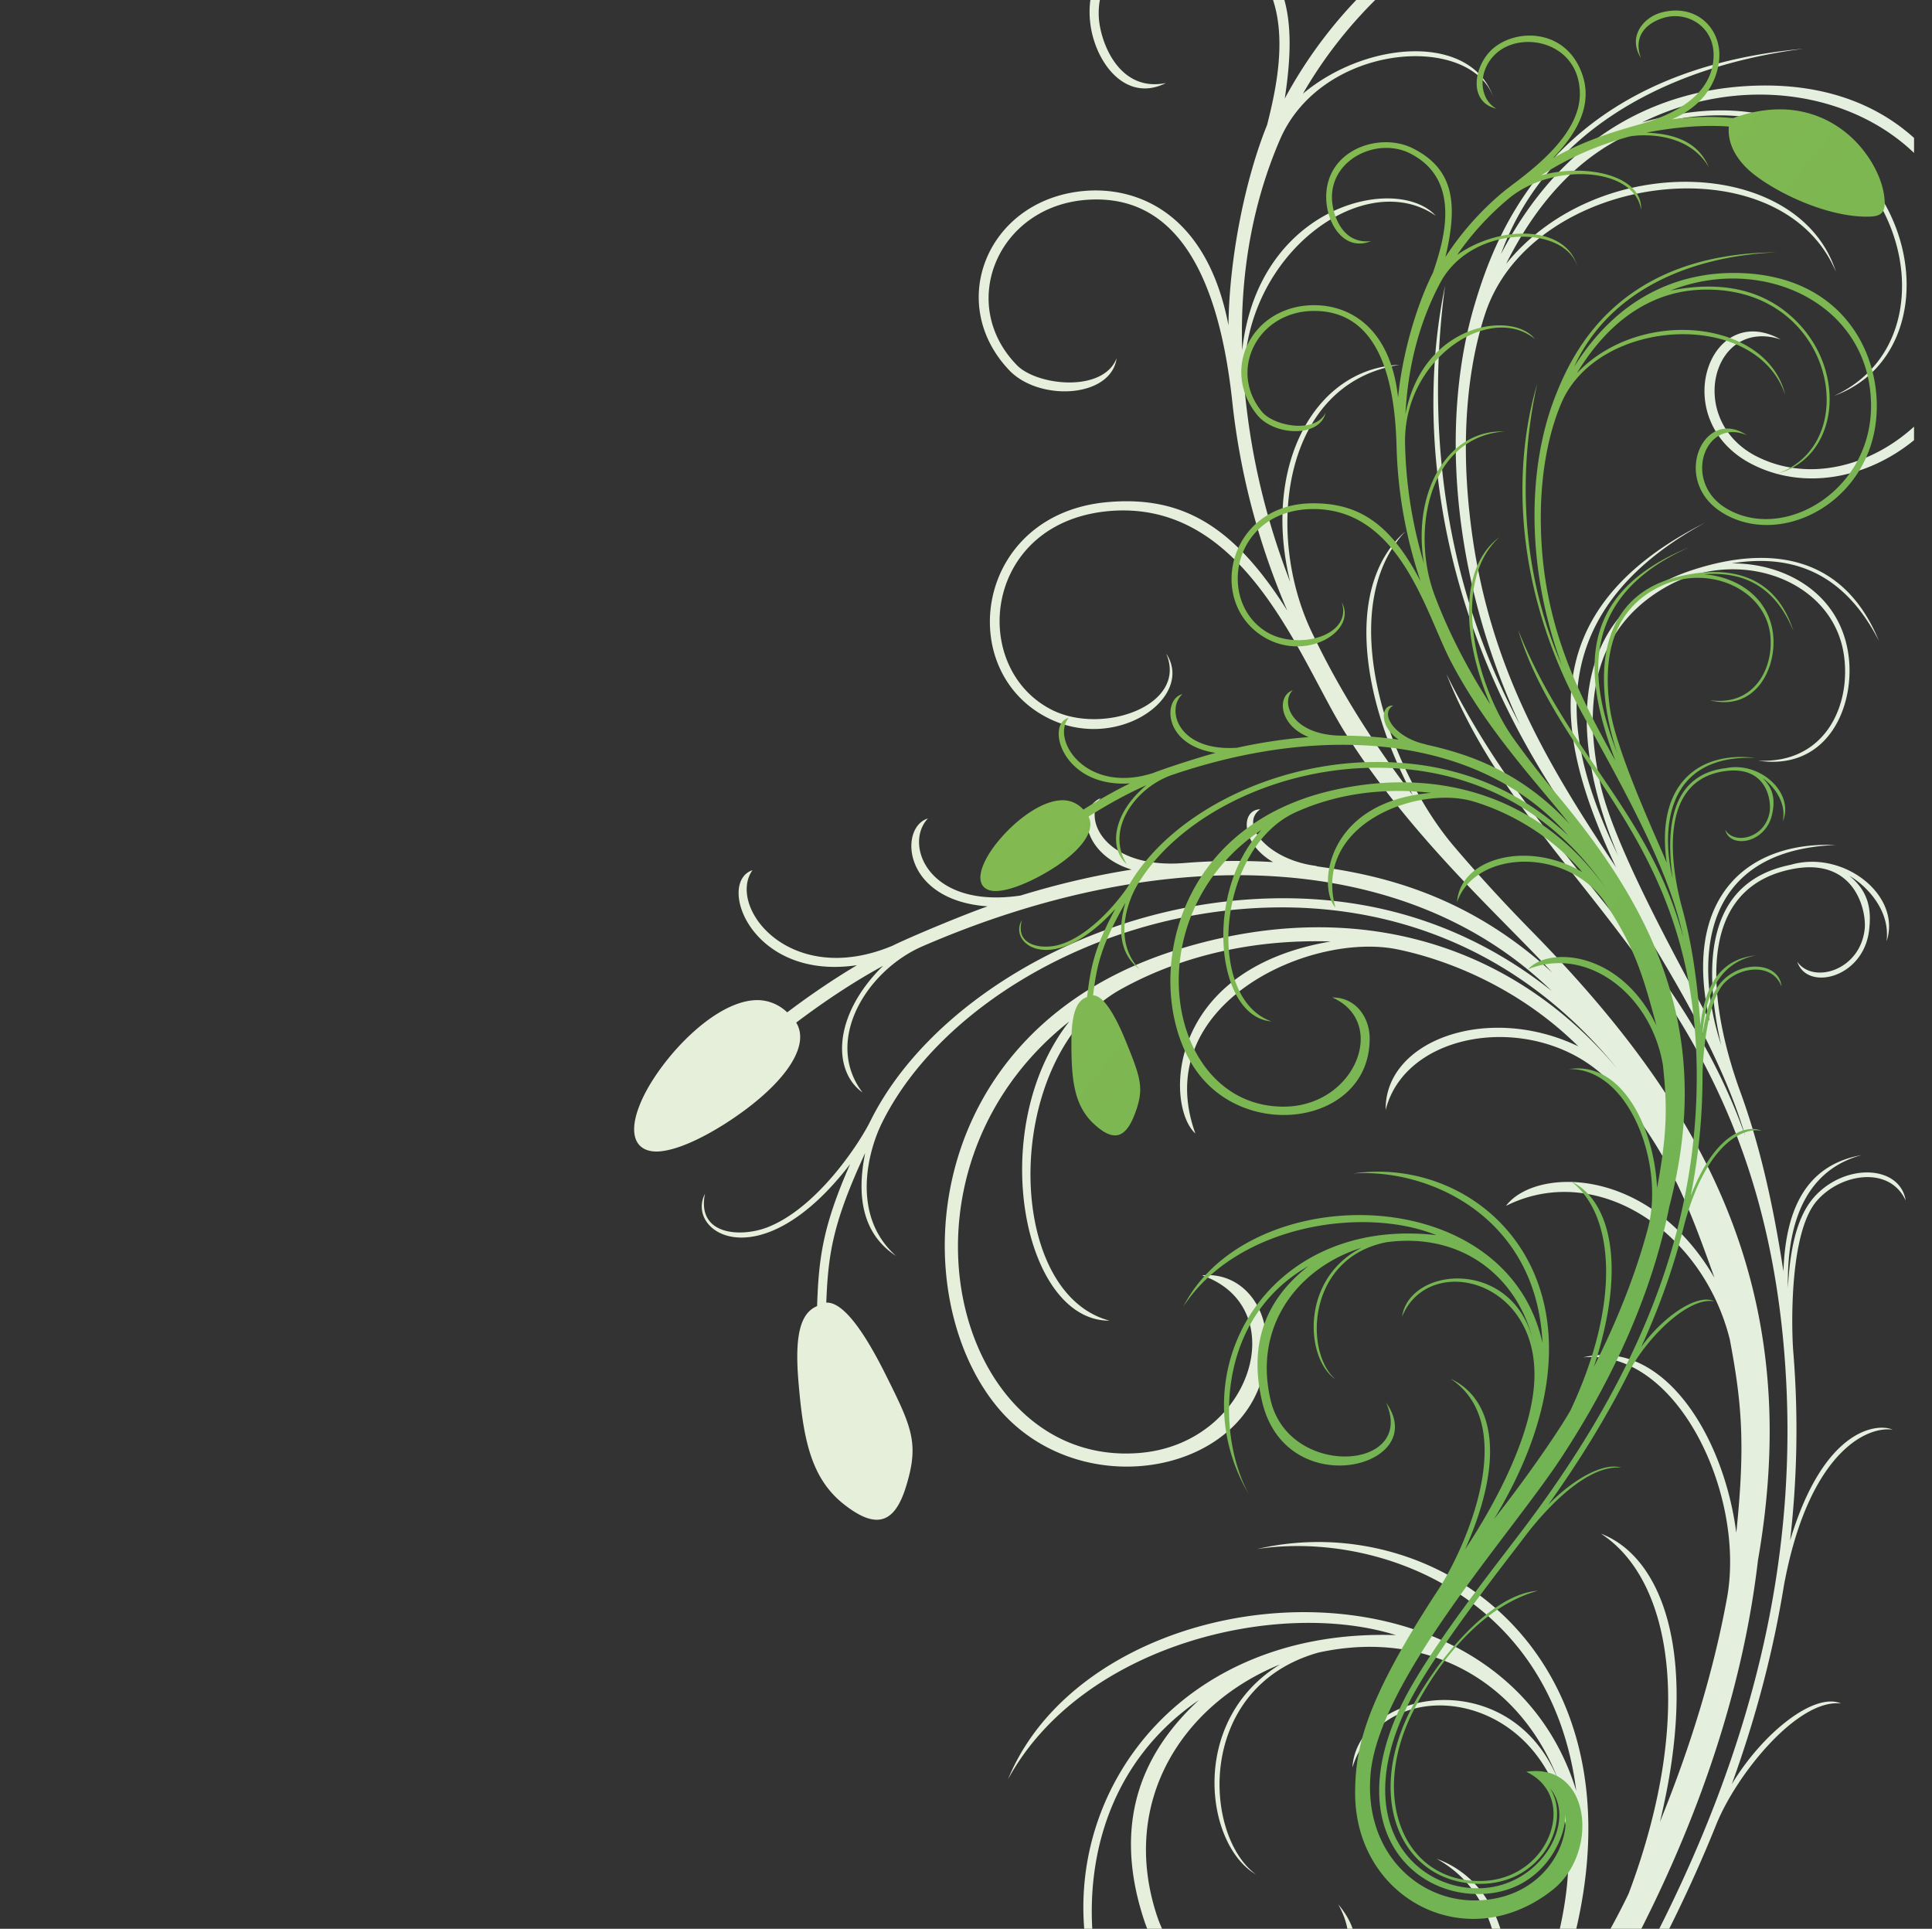
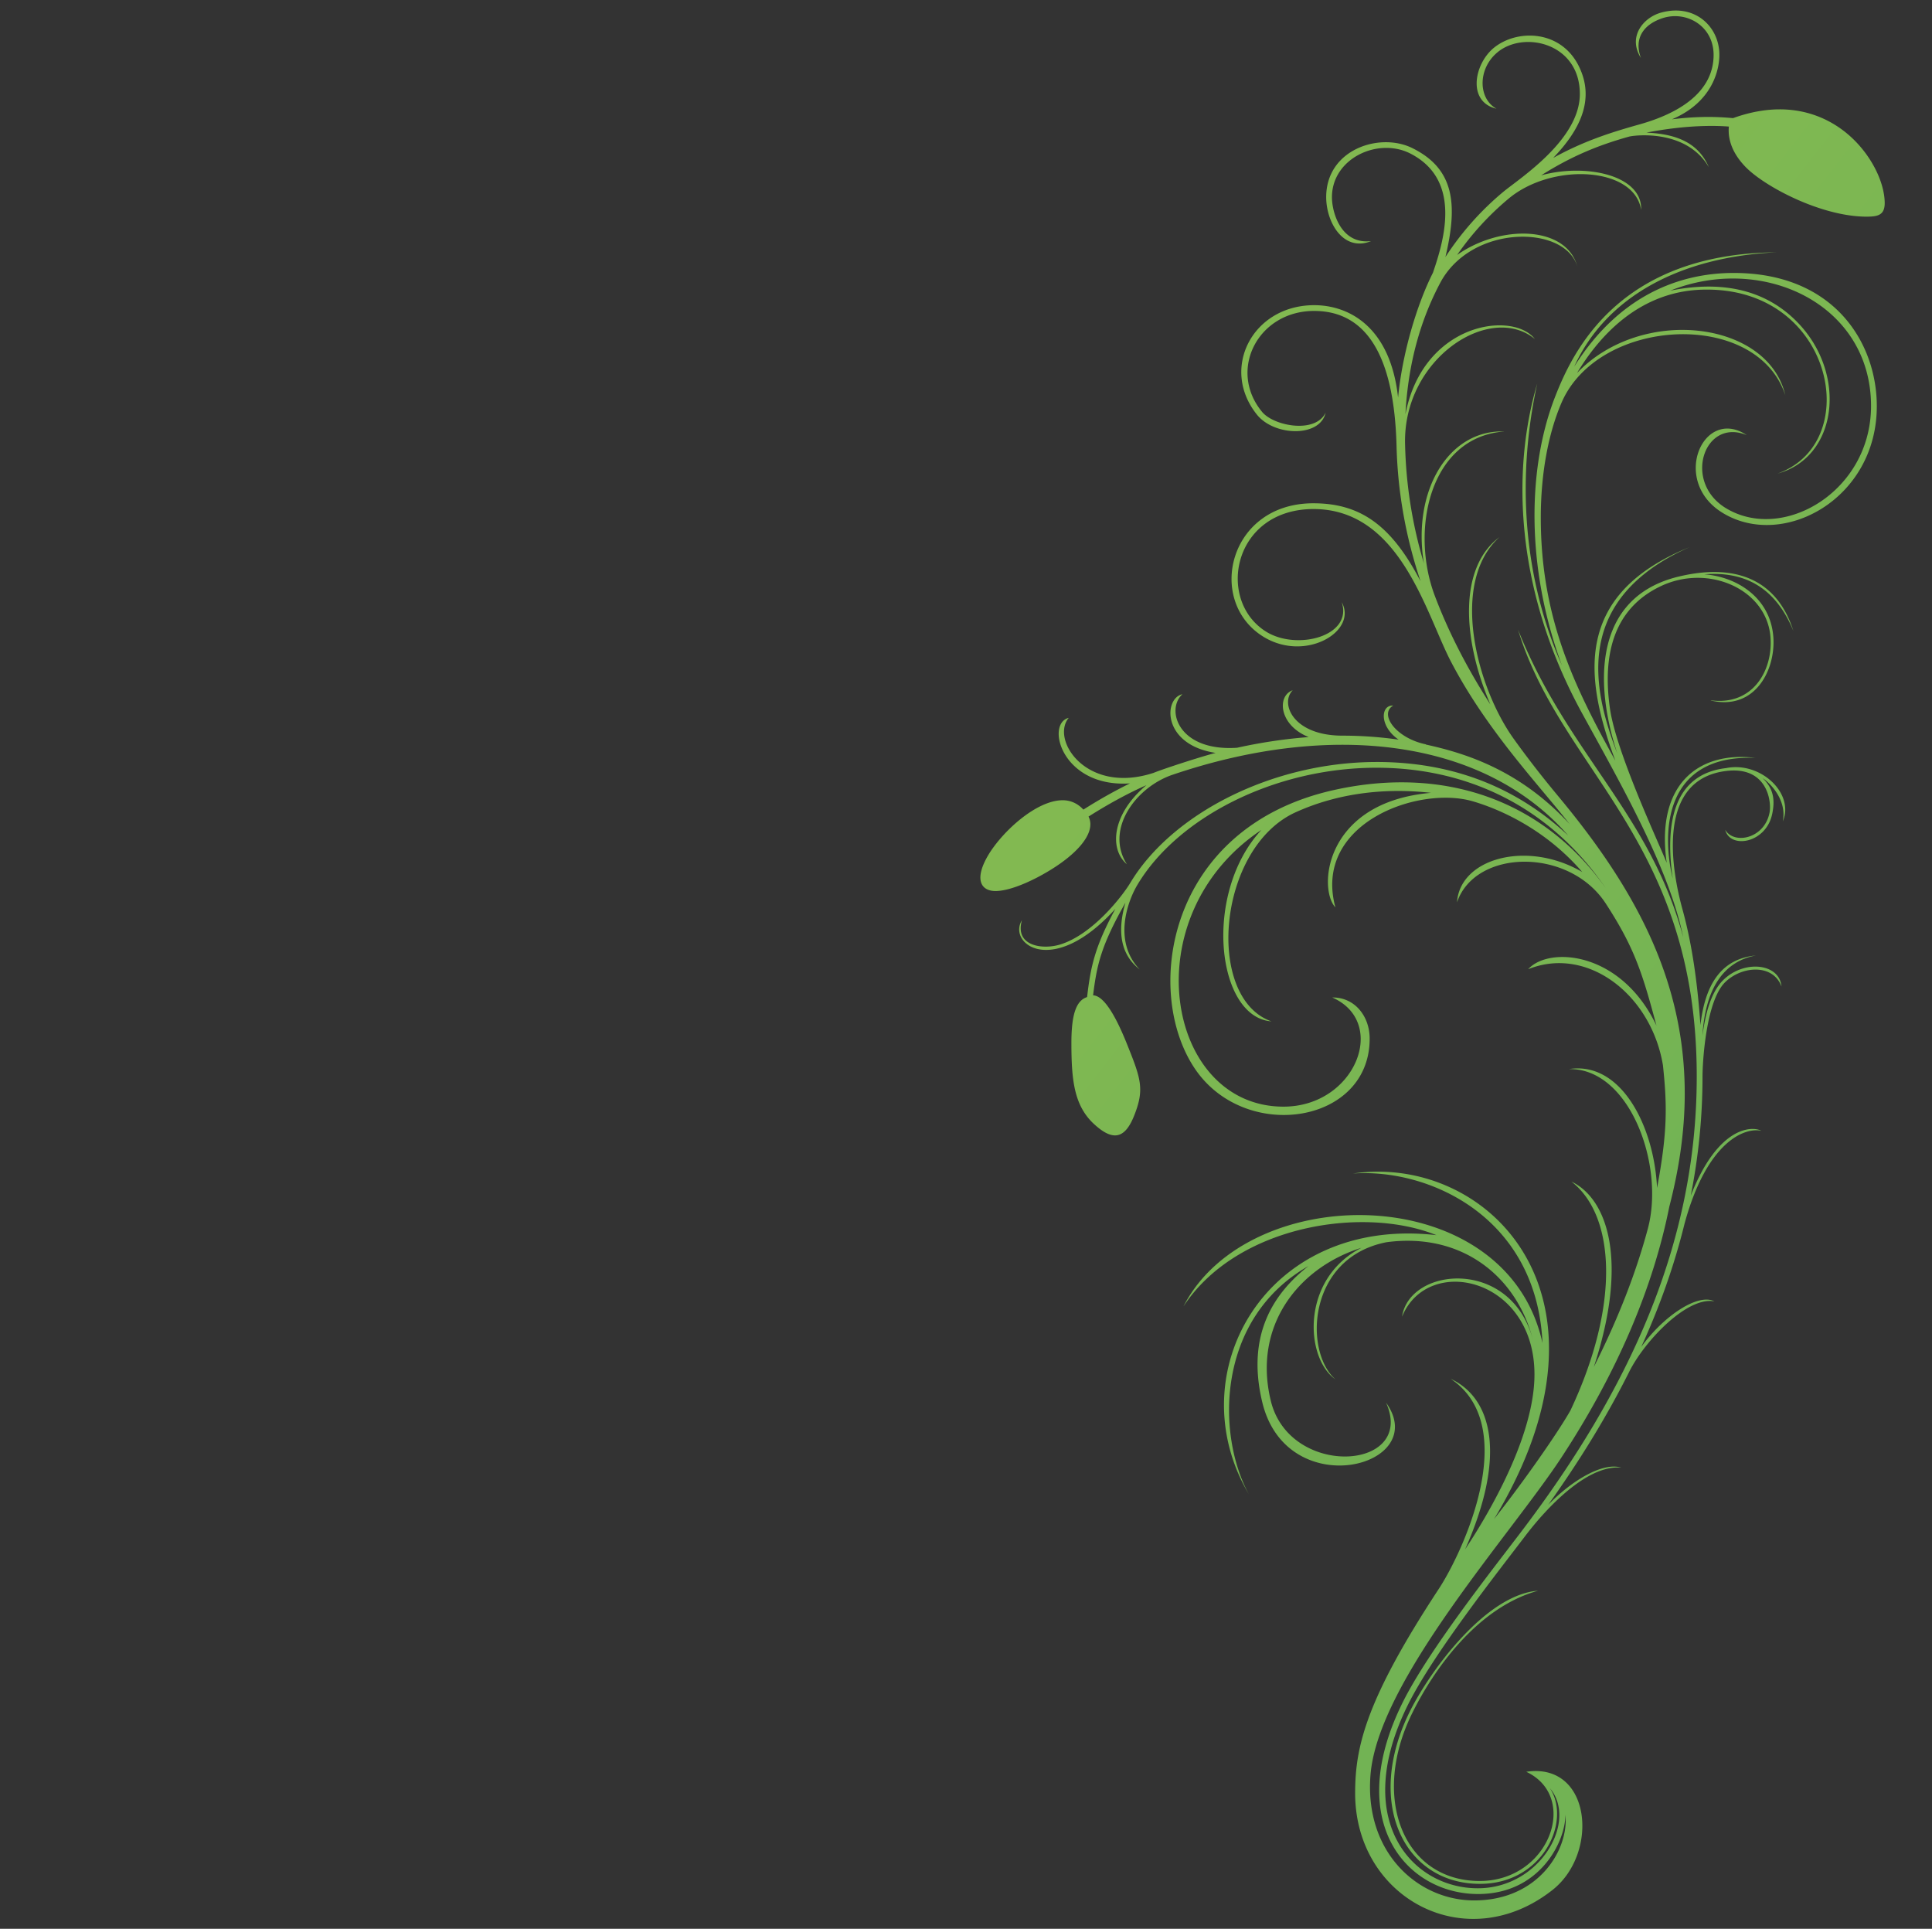
<svg xmlns="http://www.w3.org/2000/svg" height="595.28" viewBox="0 0 596.291 595.28" width="596.29">
  <rect x="0" y="0" width="596.291" height="595.28" fill="#333333" stroke="none" />
  <switch>
    <g>
      <linearGradient id="a" y2="299.9" gradientUnits="userSpaceOnUse" x2="197.89" y1="295.91" x1="586.93">
        <stop stop-color="#E5EFDF" offset="0" />
        <stop stop-color="#E5EFD9" offset="1" />
      </linearGradient>
-       <path d="M418.12 597.72h-1.988c-.128-3.006-1.088-6.34-3.092-9.976 2.9 3.44 4.51 6.8 5.08 9.98zm150.03-72.01c-8.245-3.477-24.087 9.073-33.658 24.944 7.321-20.185 12.777-40.687 16.141-61.615l.006.006c7.561-40.393 25.209-48.97 33.5-47.815-4.407-1.997-21.097-.965-31.644 34.202 2.175-19.01 2.603-38.393.982-58.248-.547-6.707-1.38-36.752 7.303-46.608 7.404-8.507 22.43-10.847 27.396-.06-1.796-11.102-18.984-11.71-28.447-.858-5.553 6.444-7.347 17.142-7.906 27.809-.466-23.036 7.354-36.798 22.724-40.98-16.108 2.903-23.435 15.202-24.104 35.908-3.49-22.78-7.777-40.261-13.343-55.518-7.643-20.94-17.016-61.818 15.68-68.58 19.687-4.107 23.363 12.776 22.733 18.465-1.423 12.859-15.985 17.01-20.796 10.05 3.038 9.25 20.567 5.057 22.185-9.896.592-5.287.336-11.46-6.075-16.564 3.047 1.536 12.802 9.16 11.445 20.152 4.746-14.125-13.261-28.377-29.65-23.594-.041.006-.09.01-.126.019-.016.003-.027.009-.037.01-.011.002-.015 0-.02.003v.004c-25.653 5.289-26.94 30.36-21.223 55.562-7.343-22.257-9.03-59.906 35.324-61.724-28.03-1.165-47.404 16.94-38.853 54.359-5.417-10.76-29.152-52.173-33.713-72.946-5.472-24.638-2.54-47.9 19.894-60.863 22.31-12.892 51.453-2.646 55.154 20.3 2.536 15.698-5.507 34.147-26.404 33.115 21.876 3.32 30.323-17.472 27.788-33.336-3.045-19.06-20.324-27.683-35.922-27.535 19.286-3.145 34.919 3.347 45.427 23.924-13.423-32.733-43.396-26.544-57.824-21.792-38.036 12.526-38.178 51.242-22.661 88.1-13.887-28.906-28.696-72.543 26.857-102.81-54.602 27.53-45.715 67.602-27.516 106.37-22.472-33.758-41.737-65.787-45.732-114.73-1.764-21.557.368-41.203 5.433-56.358 14.49-43.362 91.049-53.384 108.17-12.686-11.19-35.376-73.1-37.83-101.79-2.468 19.915-39.875 47.899-44.623 59.67-45.584 38.397-3.126 60.327 23.81 62.37 48.614 1.276 15.86-5.357 30.65-20.881 37.733 28.437-10.276 29.866-50.614 4.26-73.554C552.674 32.87 530.457 31 506.78 37.803c29.336-14.561 63.538-10.138 83.971 9.4v-4.637c-12.188-10.989-29.954-17.807-53.99-15.84-21.47 1.765-52.703 11.716-73.509 51.705 12.79-35.445 47.345-57.416 93.38-63.39-76.866 6.954-94.949 57.007-101.48 78.884-10.346 34.645-7.778 82.942 13.991 129.78-26.273-48.64-28.086-99.195-23.124-135.58-8.83 42.237-3.01 100.4 34.561 157.61 22.432 34.03 48.354 71.75 58.066 104.8-21.038-58.76-63.526-84.6-92.2-142.47 26.238 66.76 94.918 95.023 104.25 209.37 5.212 63.868-10.502 122.84-39.835 180.31h3.086c5.795-11.453 11.06-22.974 15.73-34.589 6.21-15.48 25.12-38.9 38.47-37.42zm-211.05 65.6c-11.743-35.648 8.31-65.603 37.948-77.613-28.318 17.43-23.064 55.774-7.412 64.803-16.357-12.003-18.67-57.73 19.23-68.464 35.336-7.754 63.588 10.558 74.48 40.435-14.328-37.881-62.346-29.228-63.95-4.974 10.008-31.543 62.613-24.23 66.446 22.724.766 9.303-.57 19.472-2.99 29.497h5.064c21.688-87.344-42.665-132.55-97.963-119.64 36.784-5.647 90.76 13.81 98.542 74.608-23.986-78.12-148.99-67.643-175.39-3.553l.001.005c22.624-41.481 83.152-55.928 119.72-44.506-64.739-2.108-101.23 45.619-95.957 93.088h2.422c-2.139-25.793 5.953-54.71 32.749-73.043-15.398 14.223-27.649 35.42-16.926 67.946a49.405 49.405 0 002.018 5.096h4.773a37.04 37.04 0 01-2.8-6.43zm86.3-17.65c9.812 5.452 15.248 14.049 17.767 24.055h2.621c-3.22-12.46-10.56-20.44-20.39-24.06zM336.39 6.1c1.019 12.363 10.615 25.997 23.473 19.524-14.435 2.906-20.095-12.373-20.685-19.752-.243-3.012.11-5.85.93-8.468h-3.07c-.66 2.663-.91 5.56-.65 8.696zm54.71 32.388c-6.697 16.499-11.695 40.812-11.952 61.881-6.603-34.292-27.759-42.817-44.312-41.456-29.954 2.471-43.302 34.687-23.141 55.569 9.436 9.522 31.237 8.268 32.947-3.938-4.192 10.828-24.904 8.48-30.939 1.997-18.188-18.852-5.787-48.639 21.359-50.84 30.696-2.478 41.656 28.753 45.259 62.21 2.504 23.251 8.447 44.62 16.979 64.544-16.075-25.529-31.807-35.415-54.975-33.534-41.148 3.281-48.19 51.578-19.143 66.547 21.479 11.068 45.732-6.289 36.757-19.745 6.812 16.002-19.796 25.342-35.474 17.26-25.564-13.162-21.004-58.003 18.087-61.276 41.979-3.427 58.589 46.092 72.552 68.332 20.344 32.321 47.878 56.667 64.026 74.177-26.751-24.675-54.205-30.316-72.812-32.855l.015-.105c-14.85-1.815-24.022-12.854-17.356-17.494-6.23.16-5.967 10.63 3.953 16.3a193.679 193.679 0 00-27.372.285c-24.082 1.966-31.626-13.276-25.877-20.023-7.537 3.31-5.342 17.495 9.587 22.054-11.556 1.833-23.022 4.537-34.302 8.008-28.577 4.255-36.113-15.861-28.568-23.79-9.024 2.715-7.972 25.282 18.404 27.126-7.699 2.683-24.627 9.78-29.271 12.124-31.73 13.327-51.254-11.956-43.29-23.292-11.161 3.733-.51 34.205 32.249 29.332-7.504 4.472-14.725 9.406-21.521 14.545-3.006-2.83-6.75-4.065-10.515-3.718-12.507 1.102-27.462 17.058-33.58 29.118-6.206 12.477-2.535 18.103 4.76 17.52 5.39-.48 12.591-3.791 19.83-8.336 17.616-11.176 27.027-23.712 22.273-31.416 8.415-6.35 17.445-12.41 26.811-17.518-15.77 15.52-15.485 32.605-6.338 39.086-12.103-15.952 1.225-37.618 18.526-45.125 74.747-32.39 149.34-29.803 194.17 13.779-21.711-17.196-52.602-31.59-95.716-28.067-50.624 4.167-97.17 33.153-114.55 68.219-3.522 7.12-16.48 26.805-31.722 32.778-8.206 3.218-21.951 2.543-19.337-10.314-6.122 11.828 16.982 27.062 44.806-9.173-8.496 19.274-9.697 29.088-10.202 43.835-5.053 2.09-6.94 8.758-5.791 22.813 1.439 17.641 3.66 29.786 13.57 37.956 9.614 7.74 15.738 7.247 19.533-4.636 4.381-13.917 2.01-18.656-6.591-35.863-6.581-13.02-12.874-21.629-17.886-21.342.596-15.06 1.965-24.526 12.013-46.199-2.573 12.571-1.292 24.747 9.518 31.787-14.124-12.568-8.536-32.6-4.367-41.015 16.69-33.885 61.508-62.034 111.23-66.06 41.635-3.395 83.994 10.243 115.77 49.315-34.03-40.559-83.5-52.876-135.29-36.919-80.62 24.797-85.169 107.18-55.554 141.93 27.635 32.284 85.731 18.112 82.396-22.754-.799-10.526-8.574-19.549-19.76-18.509 28.316 9.78 15.492 51.976-19.29 54.814-56.947 4.677-80.863-86.368-21.668-133.17-25.96 33.033-14.319 92.553 12.428 92.336-33.07-8.71-33.14-81.984 3.54-102.3 21.116-11.697 44.19-15.379 64.726-14.72-51.38 8.734-50.97 50.997-41.776 59.258-14.355-39.715 35.275-62.397 62.365-56.824 14.554 2.994 36.923 11.251 55.825 29.928-27.894-13.396-59.79-1.893-59.464 19.647 6.697-26.598 52.062-31.227 72.142-5.272 15.695 20.288 20.522 32.37 29.361 57.089-20.177-34.764-55.327-34.197-64.377-22.223 27.817-13.924 60.652 7.535 69.093 41.194 3.638 19.31 4.875 32.024 2.002 59.697-3.827-29.797-22.45-60.085-47.285-54.134 29.198-2.824 50.201 42.59 44.424 74.226-3.998 21.915-10.886 44.983-20.7 69.122 12.555-52.05.446-81.85-18.222-88.951 22.437 14.557 28.77 57.266 8.59 111.01-1.605 3.431-4.024 8.06-6.974 13.385h9.616c20.759-40.391 32.979-79.506 37.235-116.14 3.475-19.91 4.386-38.297 2.993-55.368-4.613-56.708-34.013-99.241-73.073-139.08-8.317-8.49-16.283-17.15-23.823-26.033-20.083-23.654-37.364-73.146-14.896-97.126-18.529 16.326-14.021 50.795 2.257 81.44-12.158-15.924-22.803-32.65-31.272-50.545-14.586-30.823-8.729-76.706 27.22-82.277-26.564 1.12-42.508 31.656-33.762 67.054-6.934-17.823-11.751-36.79-13.856-57.235-4.27-41.352 35.652-71.834 58.758-55.83-11.792-12.93-54.754-3.627-59.731 41.532-.758-24.864 3.67-46.466 11.65-65.001 12.865-29.893 58.676-33.128 65.87-13.073-6.753-19.758-38.878-17.76-58.774-1.122 6.384-11.051 14.08-20.814 22.713-29.308a43.278 43.278 0 012.425-2.192h-6.143a141.157 141.157 0 00-24.595 32.999c2.055-13.375 2.22-24.345-.946-33h-3.642c5.69 13.369 1.84 30.443-.85 41.09zm98.06-41.083h-.48a16.4 16.4 0 01.796 2.422c-.04-.843-.15-1.645-.32-2.422zM542 140.775c-21.716-11.228-13.579-42.916 7.588-36.013-22.14-12.354-35.24 24.996-8.868 38.493 15.982 8.205 35.509 4.456 50.024-7.402v-4.18c-13.78 12.55-33.02 17.19-48.74 9.1z" fill="url(#a)" />
      <linearGradient id="b" y2="346.88" gradientUnits="userSpaceOnUse" x2="545.27" y1="205.6" x1="364.11">
        <stop stop-color="#82B951" offset="0" />
        <stop stop-color="#72B354" offset="1" />
      </linearGradient>
      <path d="M528.01 216.19c13.671 3.232 20.091-9.49 19.307-19.66-.942-12.218-11.432-18.568-21.31-19.28 12.367-.994 21.924 3.922 27.511 17.485-6.803-21.407-26.09-19.039-35.466-16.777-28.871 6.964-26.871 39.214-14.112 66.629-5.885-16.302-28.259-55.415 17.528-75.724-35.976 14.602-32.42 40.418-22.907 65.888-12.477-22.523-23.013-43.787-23.013-74.964-.003-13.733 2.36-26.054 6.349-35.383 11.408-26.691 60.373-29.079 69.108-2.44-5.261-22.97-44.31-27.72-64.291-6.826 14.662-24.204 32.616-25.763 40.116-25.763 24.459.006 36.942 18.184 36.957 33.985-.015 10.102-4.975 19.12-15.165 22.8 18.526-5.034 21.515-30.487 6.497-46.326-10.32-10.886-24.281-13.218-39.616-10.135 28.674-11.428 61.974 4.165 61.974 35.635-.026 26.47-27.418 42.3-45.003 31.364-13.163-8.227-6.376-27.859 6.66-22.397-13.37-8.961-23.59 13.997-7.599 23.9 18.602 11.552 47.748-4.086 47.72-32.867 0-19.194-12.858-41.102-44.209-41.096-13.677.009-33.956 4.692-49.188 28.923 9.924-21.77 32.926-33.887 62.364-35.29-48.998.43-63.028 31.17-68.292 44.676-8.337 21.39-9.207 52.084 2.15 82.847-14.113-32.136-12.65-64.222-7.63-86.993-7.77 26.271-7.091 63.377 13.73 101.52 12.437 22.694 26.892 47.901 31.33 69.315-10.277-38.269-35.83-56.815-50.985-94.917 13.155 43.602 55.156 65.035 55.156 137.88 0 51.935-21.163 97.06-54.242 140.62-8.69 11.448-28.477 36.463-36.46 52.48-18.485 37.142 1.35 59.208 23.16 59.242 18.996.035 26.994-16.02 27.018-24.479 1.087 10.75-8.27 26.44-28.161 26.455-17.413-.011-33.838-14.783-32.02-38.544 2.168-29.084 43.139-74.094 58.927-98.135 17.39-26.506 28.367-52.657 33.319-77.459 3.23-12.42 4.756-24.008 4.756-34.883.008-36.123-16.398-64.558-39.058-91.785-4.825-5.801-9.42-11.693-13.731-17.704-11.486-16.007-19.865-48.217-4.409-62.232-12.568 9.374-11.496 31.42-2.779 51.654-6.872-10.706-12.742-21.84-17.178-33.602-7.639-20.259-1.56-48.99 21.476-50.66-16.869-.663-28.536 17.836-24.829 40.69-3.467-11.638-5.535-23.889-5.812-36.936-.567-26.388 26.272-43.616 40.066-32.293-6.794-8.79-34.461-5.124-39.944 23.195.805-15.773 4.722-29.214 10.73-40.532 9.686-18.25 38.842-17.933 42.358-4.87-3.252-12.852-23.686-13.247-37.136-3.746a87.512 87.512 0 0115.887-17.373c13.469-11.254 38.876-9.824 40.896 3.485.46-10.77-17.17-14.45-30.856-10.669 9.131-5.764 17.27-9.198 27.104-11.948 1.588-.444 17.725-2.48 24.659 9.456-2.91-6.783-8.738-10.234-19.268-10.698 12.9-2.508 21.924-2.148 25.438-1.867-.277 3.01.366 7.496 5.11 12.42 5.81 6.03 23.285 15.344 37.335 15.387 3.46-.007 5.655-.413 5.655-4.216-.023-5.23-2.85-12.3-8.282-18.248-5.427-5.927-13.577-10.657-24.124-10.653-4.411 0-9.227.839-14.419 2.71-5.927-.563-11.818-.51-18.857.364 12.753-5.406 14.652-15.575 14.652-19.896 0-8.73-7.595-15.942-18.066-13.016-5.218 1.453-10.376 7.274-6.143 13.99-2.159-5.838.554-10.286 6.693-12.303 7.326-2.389 15.72 2.386 15.737 11.328 0 9.834-7.874 17.264-22.953 21.49-9.396 2.633-17.361 5.26-26.562 10.321 9.166-9.511 12.58-18.761 7.978-28.183-5.57-11.492-19.37-11.675-26.512-5.609-5.934 5.102-7.943 16.49 1.011 18.6-5.644-3.152-5.77-12.186.152-17.253 8.084-6.992 25.587-3.103 25.6 12.69.015 14.233-18.675 26.09-23.682 30.271a89.657 89.657 0 00-17.804 20.076c3.883-16.296 2.772-27.19-10.166-33.603-10.05-5.021-26.637.336-26.63 15.117.005 7.876 5.373 17 13.844 13.567-9.284 1.093-12.077-8.868-12.069-13.567.012-11.94 14.118-18.489 24.061-13.528 16.244 8.2 10.477 26.995 7.112 36.85-5.09 10.094-9.508 25.221-10.76 38.541-2.407-22.042-15.354-28.528-25.9-28.522-19.082.016-29.192 19.713-17.514 33.968 5.48 6.513 19.34 6.846 21.053-.79-3.212 6.636-16.197 4.08-19.682-.334-10.535-12.869-1.15-31.078 16.144-31.069 19.553.017 24.874 20.347 25.427 41.705.382 14.843 3.04 28.672 7.41 41.721-8.856-16.986-18.3-24.054-33.057-24.06-26.21-.05-33.16 30.15-15.551 41.122 13.02 8.114 29.264-1.617 24.279-10.595 3.484 10.479-13.837 15.014-23.34 9.09-15.496-9.65-10.294-37.79 14.61-37.842 26.743 0 34.696 32.193 42.384 46.99 11.202 21.503 27.369 38.331 36.684 50.246-15.653-16.996-32.736-21.984-44.38-24.553l.014-.065c-9.302-1.916-14.537-9.375-10.079-11.967-3.95-.222-4.325 6.418 1.66 10.519a122.83 122.83 0 00-17.335-1.233c-15.341 0-19.328-10.035-15.341-14.008-4.942 1.705-4.285 10.795 4.927 14.45-7.407.563-14.804 1.682-22.12 3.295-18.304 1.217-22.033-11.902-16.85-16.529-5.85 1.252-6.35 15.586 10.245 18.115-5.01 1.301-16.09 4.918-19.149 6.16-20.767 6.796-31.816-10.212-26.19-16.974-7.256 1.785-2.089 21.618 18.892 20.227-4.98 2.443-9.803 5.191-14.37 8.091-1.756-1.945-4.061-2.92-6.462-2.894-7.97.05-18.26 9.375-22.753 16.69-4.573 7.575-2.54 11.325 2.107 11.334 3.435-.026 8.164-1.75 12.979-4.251 11.727-6.162 18.328-13.61 15.719-18.73 5.652-3.584 11.68-6.951 17.87-9.7-10.78 9.007-11.483 19.833-6.03 24.407-6.834-10.72 2.718-23.742 14.055-27.6 48.974-16.635 96.042-11.145 122.16 18.75-12.852-12.004-31.655-22.707-59.12-22.705-32.251.021-63.203 15.96-76.012 37.252-2.596 4.324-11.812 16.11-21.767 19.104-5.359 1.613-14.022.476-11.704-7.526-4.485 7.17 9.35 18.002 28.828-3.49-6.372 11.76-7.639 17.906-8.721 27.212-3.306 1.062-4.844 5.184-4.844 14.138 0 11.238.78 19.037 6.628 24.72 5.684 5.395 9.585 5.4 12.601-1.925 3.49-8.58 2.234-11.702-2.318-23.034-3.493-8.58-7.03-14.353-10.217-14.43 1.156-9.499 2.51-15.419 9.988-28.614-2.277 7.823-2.096 15.593 4.38 20.606-8.287-8.682-3.716-21.07-.644-26.18 12.312-20.58 42.127-36.079 73.801-36.058 26.523.002 52.622 10.82 70.713 37.188-19.44-27.424-50.11-37.773-83.708-30.352-52.299 11.527-59.433 63.427-42.486 86.945 15.82 21.856 53.315 15.89 53.315-10.144.04-6.702-4.415-12.814-11.548-12.732 17.414 7.652 7.119 33.69-15.039 33.69-36.277.018-46.708-58.832-6.832-85.39-18.135 19.561-13.842 57.827 3.096 59.071-20.478-7.22-16.737-53.592 7.523-64.554 13.968-6.311 28.759-7.45 41.72-5.971-32.963 2.872-34.887 29.639-29.496 35.342-7.034-25.875 25.545-37.664 42.4-32.738 9.054 2.646 22.783 9.027 33.78 21.82-16.96-9.916-37.737-4.285-38.644 9.363 5.61-16.485 34.558-17.071 45.924.39 8.883 13.649 11.315 21.545 15.63 37.644-10.97-23.041-33.243-24.498-39.59-17.39 18.323-7.372 37.993 7.903 41.595 29.639 1.304 12.407 1.431 20.517-1.817 37.88-.883-19.054-11.103-39.182-27.126-36.7 18.623-.278 29.567 29.546 24.278 49.267-3.662 13.662-9.212 27.904-16.67 42.672 10.633-32.288 4.51-51.771-6.936-57.23 13.446 10.37 15.248 37.725-.3 70.689-3.955 6.93-14.238 21.705-23.547 33.468 42.1-69.584-2.545-112.74-43.564-106.63 23.569-1.673 56.72 13.427 58.504 52.304-11.143-50.675-90.785-50.501-110.8-11.31v.003c16.46-25.082 55.51-31.097 78.06-21.979-52.646-6.026-79.896 42.724-57.903 79.938-9.992-18.319-10.15-54.1 18.402-70.393-10.48 8.206-19.327 20.985-14.221 42.122 7.652 31.362 52.325 19.807 38.172.01 9.427 20.982-29.805 23.57-35.582-.633-5.59-23.165 8.646-41.085 28.023-47.154-18.82 9.568-17.477 34.104-8.04 40.625-9.73-8.441-8.83-37.497 15.708-42.33 23.246-3.147 40.42 10.524 45.378 30.684-6.416-26.059-38.241-23.219-40.546-7.7 7.962-19.444 40.873-12.1 40.873 17.811.017 21.812-18.523 49.597-21.411 53.994 12.982-29.182 8.25-46.75-4.461-52.64 22.026 14.704 3.625 53.747-3.626 64.788-22.494 34.245-25.851 48.74-25.851 63.096 0 32.573 34.438 50.845 61.003 29.804 14.407-11.452 11.81-39.423-8.187-36.405 16.496 7.733 7.158 33.687-14.326 33.704-23.656.018-33.808-25.812-20.792-51.964 6.411-12.902 19.753-32.373 38.752-37.618-15.898 1.161-33.066 24.227-39.549 37.23-14.034 28.195-1.832 53.23 21.59 53.237 19.47.016 28.321-19.356 21.618-29.534 8.671 10.258-3.008 30.871-22.212 30.896-20.366.031-39.31-21.028-21.576-56.673 7.815-15.7 27.591-40.759 36.285-52.193 6.346-8.339 18.952-21.97 29.554-20.943-5.57-1.773-14.99 3.688-22.578 11.46 9.605-13.449 18.03-27.098 25.028-41.093 4.739-9.473 17.91-23.317 26.284-21.69-5.04-2.627-15.714 4.496-22.588 14.046 5.675-12.396 10.187-25.087 13.395-38.157l.004.003c6.872-25.169 18.482-29.685 23.671-28.526-2.688-1.492-13.302-1.701-21.792 20.01 2.359-11.919 3.63-24.162 3.63-36.81 0-4.273 1.026-23.329 7.03-29.118 5.124-5 14.752-5.705 17.34 1.378-.563-7.118-11.409-8.392-17.959-2.013-3.846 3.791-5.534 10.47-6.438 17.19.895-14.603 6.555-22.908 16.496-24.759-10.344 1.004-15.615 8.409-17.108 21.478-1.031-14.597-2.84-25.88-5.575-35.82-3.755-13.647-7.574-39.999 13.465-42.59 12.67-1.58 14.125 9.292 13.433 12.86-1.566 8.063-10.994 9.938-13.68 5.285 1.444 6.01 12.755 4.262 14.55-5.117.646-3.314.804-7.234-2.989-10.795 1.85 1.13 7.63 6.457 6.202 13.344 3.732-8.693-6.926-18.643-17.543-16.463-.028.002-.058.001-.082.006-.01.001-.017.004-.025.004l-.01.001v.003c-16.509 2.021-18.619 17.82-16.304 34.063-3.494-14.464-2.62-38.376 25.544-37.235-17.679-2.184-30.873 8.272-27.396 32.393-2.87-7.088-15.752-34.521-17.565-47.902-2.19-15.873.869-30.443 15.732-37.487 14.784-7.006 32.698.983 33.855 15.696.82 10-5.22 21.26-18.39 19.53z" fill="url(#b)" />
    </g>
  </switch>
</svg>